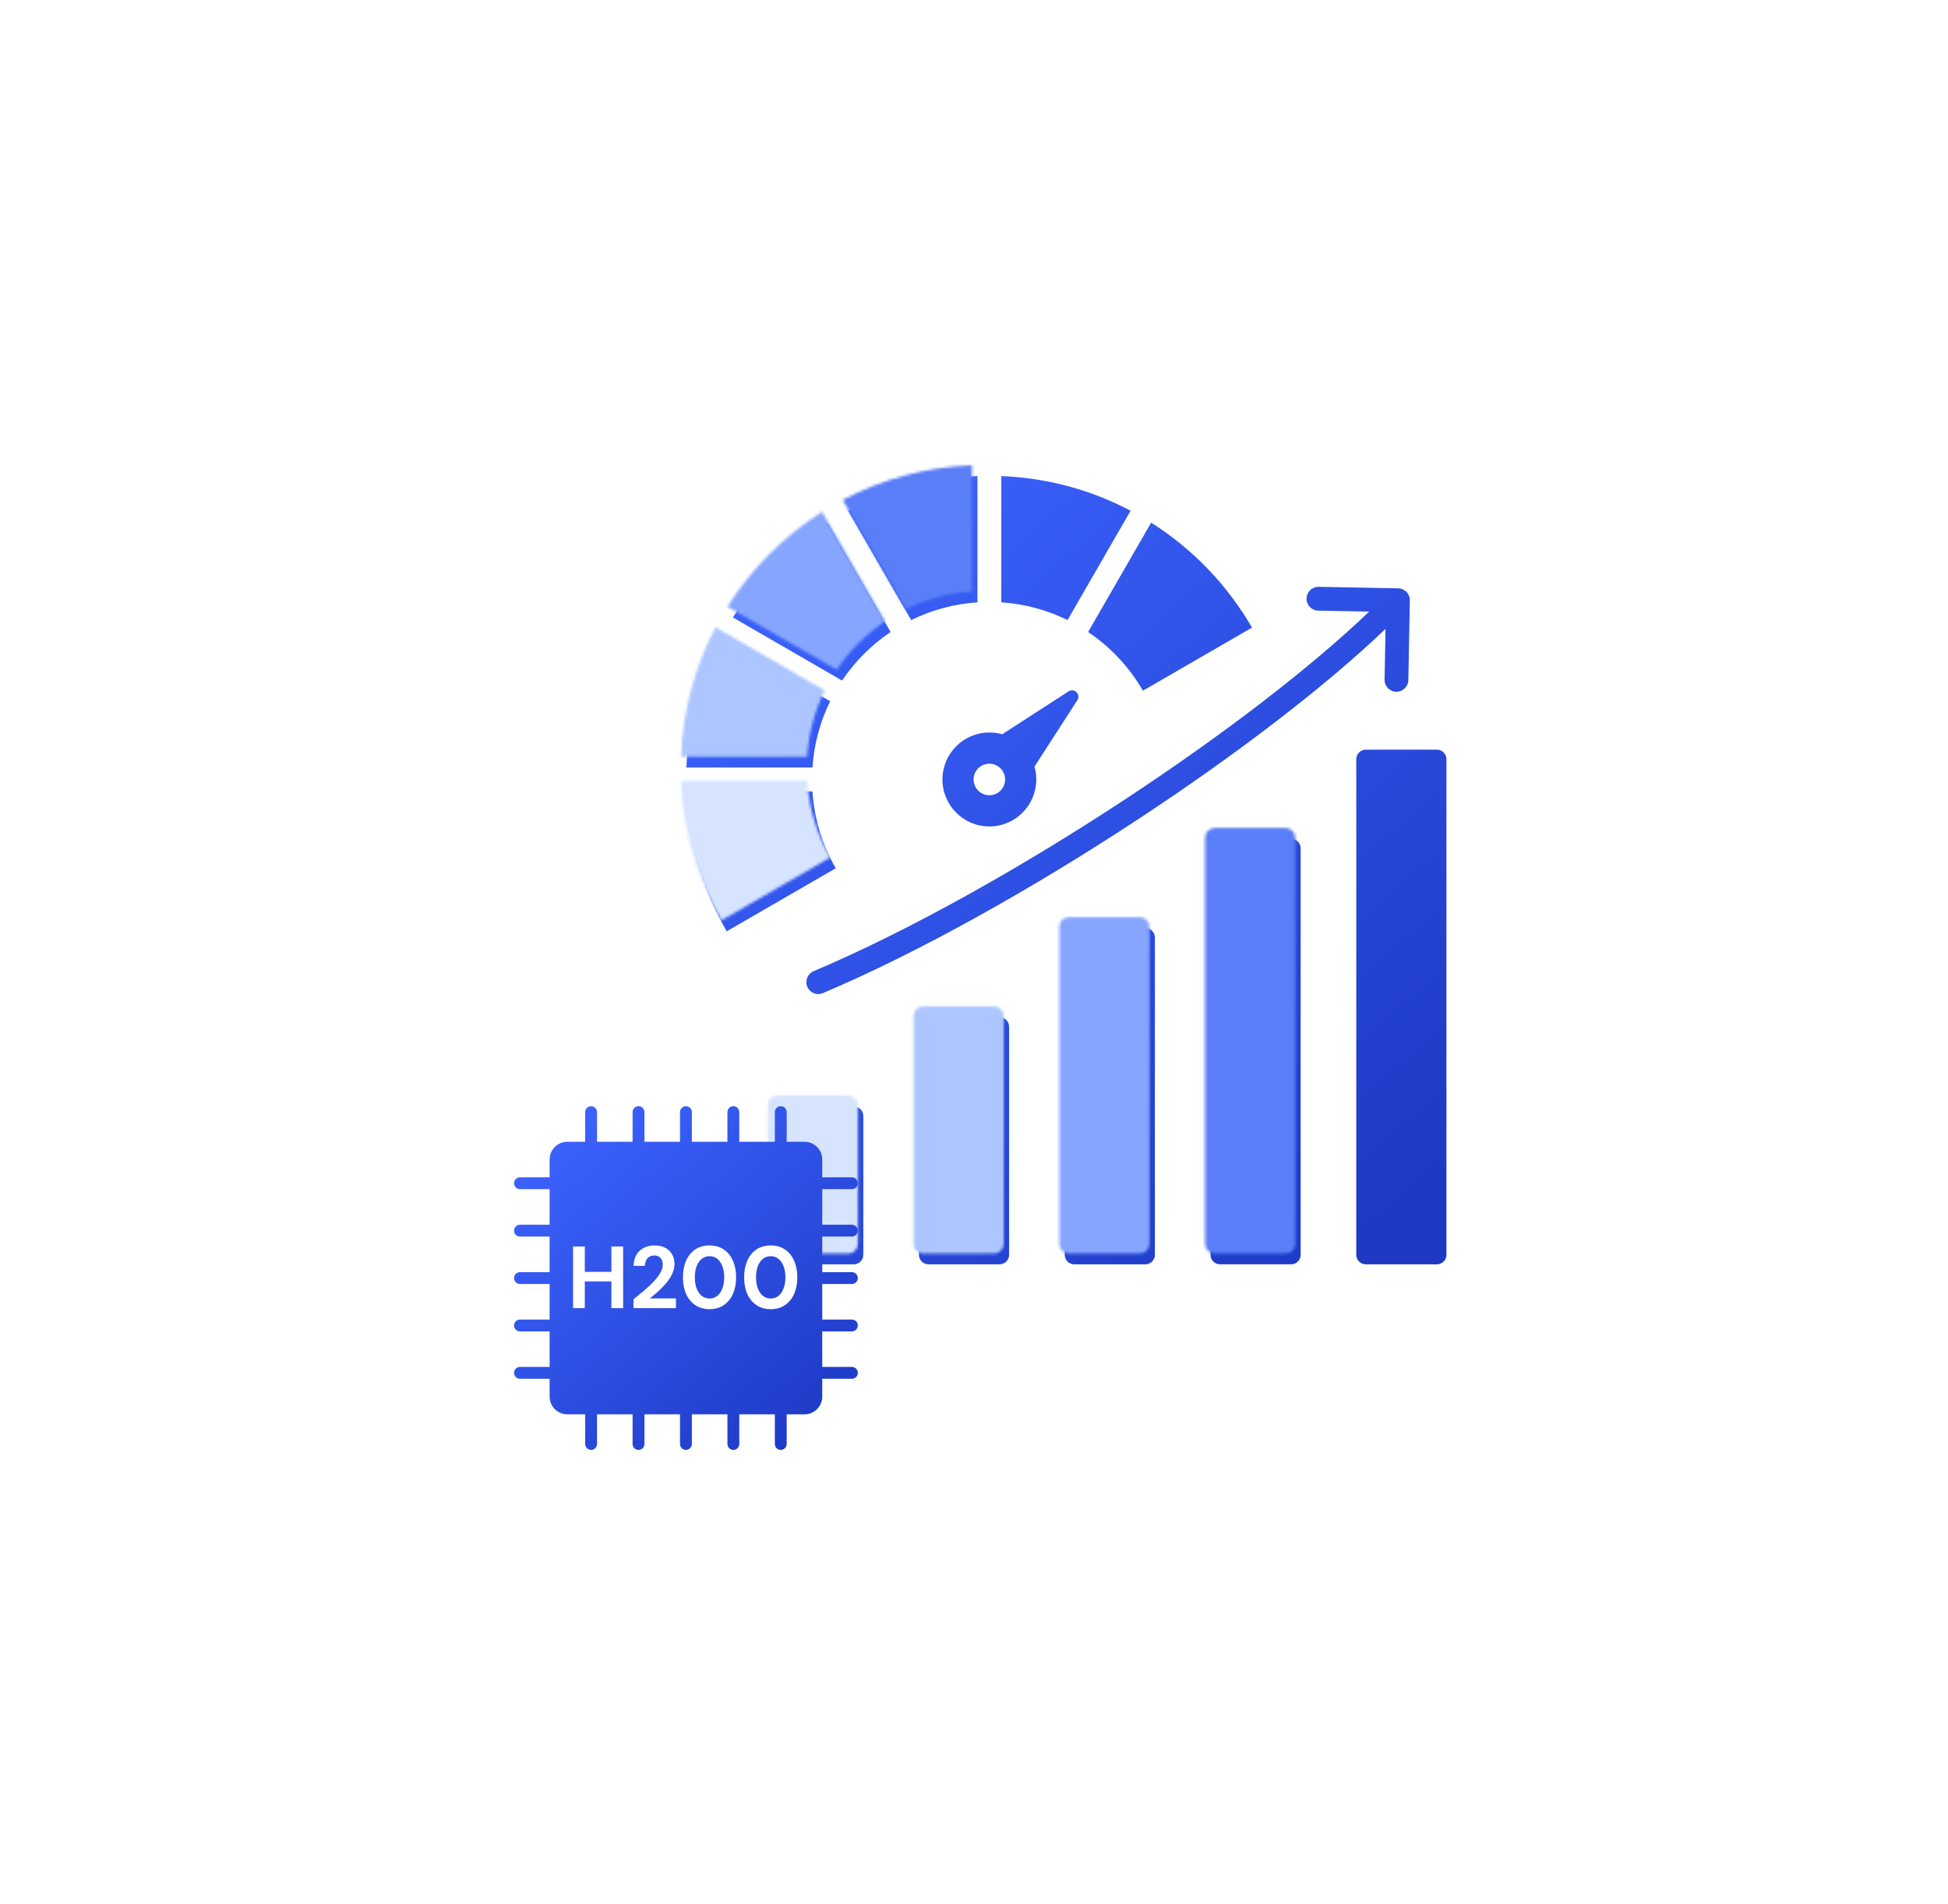
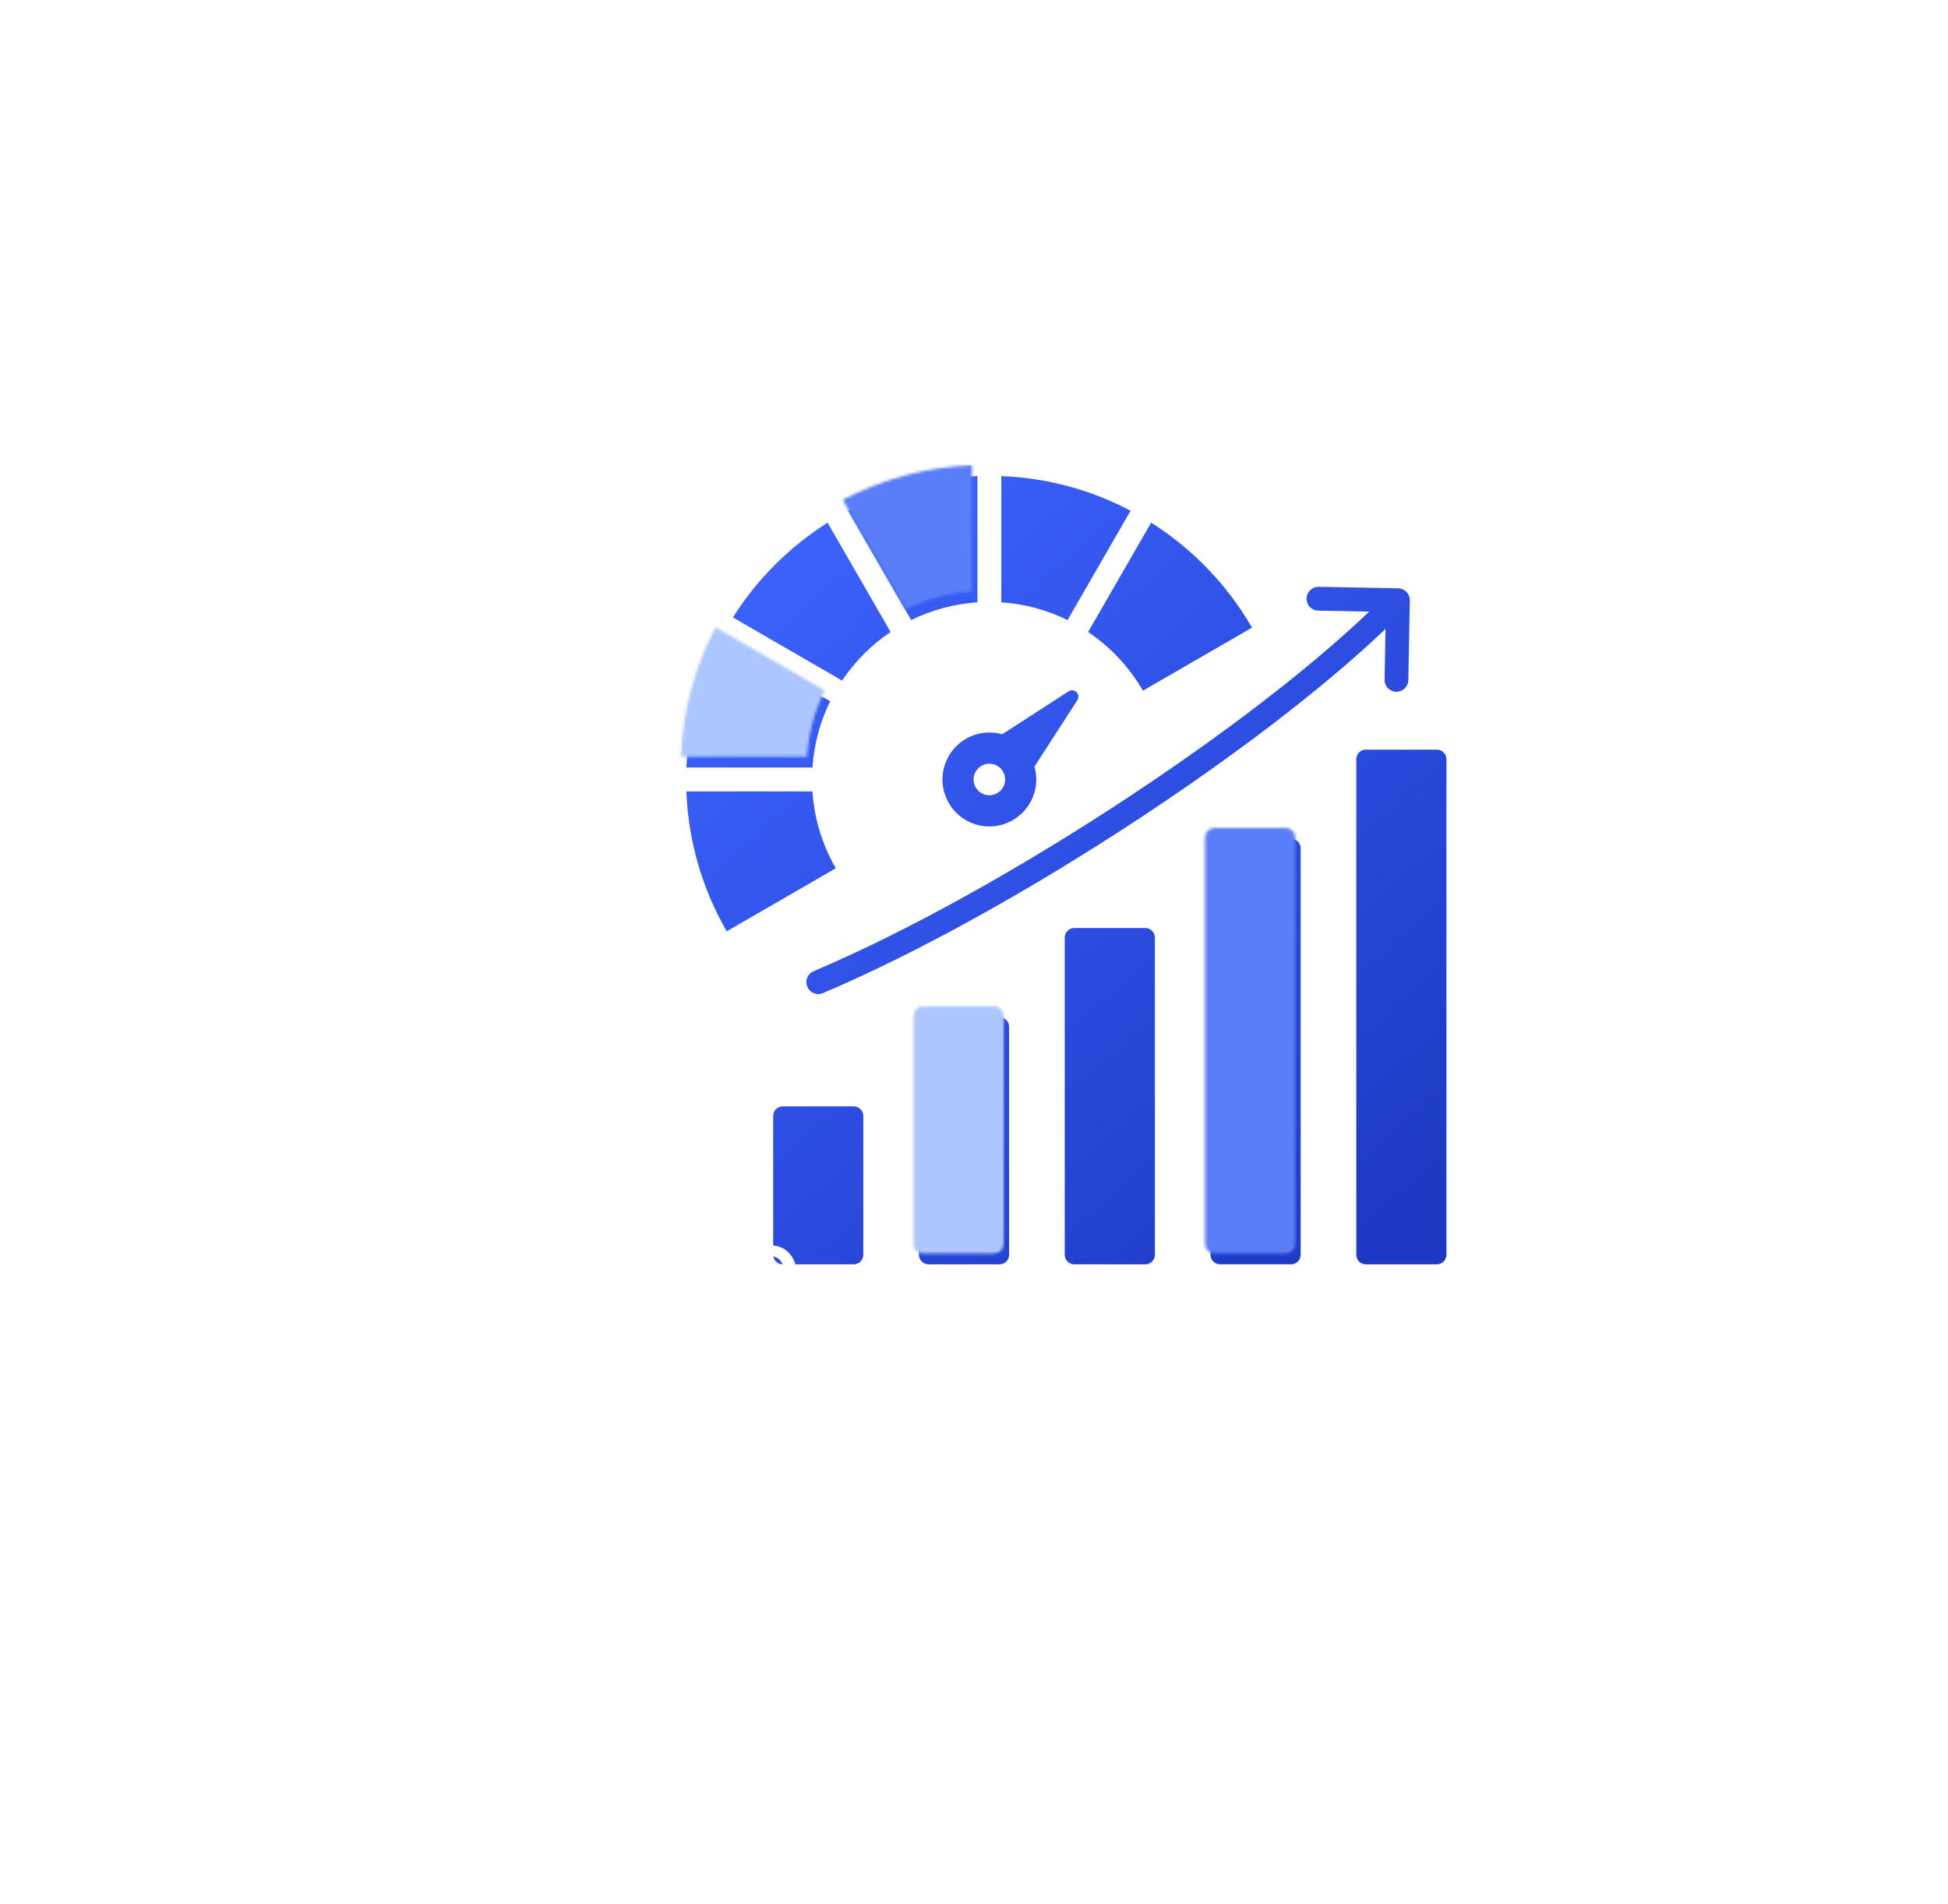
<svg xmlns="http://www.w3.org/2000/svg" width="720" height="704" viewBox="0 0 720 704" fill="none">
  <g filter="url(#filter0_d_1344_90093)">
    <path d="M480.914 217.269C480.952 214.84 482.951 212.902 485.376 212.937L514.768 213.492C517.194 213.53 519.129 215.532 519.091 217.96L518.537 247.397C518.499 249.826 516.5 251.764 514.075 251.729C511.649 251.69 509.714 249.689 509.752 247.26L510.106 228.495C487.499 250.1 454.608 275.182 419.025 298.62C380.018 324.314 337.713 348.074 302.136 363.138C299.902 364.081 297.324 363.029 296.381 360.792C295.439 358.554 296.49 355.972 298.724 355.029C333.814 340.169 375.613 316.687 414.2 291.269C449.385 268.093 481.849 243.342 504.065 222.095L485.236 221.741C482.811 221.699 480.875 219.698 480.914 217.269ZM313.565 405.005H287.295C285.35 405.005 283.768 406.593 283.768 408.537V459.865C283.768 461.81 285.353 463.397 287.295 463.397H313.565C315.51 463.397 317.092 461.81 317.092 459.865V408.54C317.095 406.593 315.51 405.005 313.565 405.005ZM298.288 288.573H251.689C252.415 307.363 257.753 324.971 266.604 340.287L306.916 316.977C302.028 308.52 298.972 298.872 298.288 288.573ZM304.841 255.222L264.481 231.887C256.909 246.275 252.364 262.509 251.696 279.74H298.294C298.874 270.987 301.168 262.703 304.841 255.222ZM359.269 218.674V172.006C342.06 172.676 325.847 177.224 311.48 184.814L334.784 225.234C342.251 221.553 350.526 219.258 359.269 218.674ZM327.178 229.636L303.877 189.216C289.774 198.144 277.801 210.135 268.886 224.256L309.246 247.595C314.001 240.506 320.099 234.398 327.178 229.636ZM367.446 372.037C358.69 372.037 349.931 372.037 341.175 372.037C339.231 372.037 337.649 373.625 337.649 375.569C337.649 403.667 337.649 431.768 337.649 459.865C337.649 461.81 339.234 463.397 341.175 463.397C349.931 463.397 358.69 463.397 367.446 463.397C369.39 463.397 370.972 461.81 370.972 459.865C370.972 431.768 370.972 403.667 370.972 375.569C370.975 373.625 369.39 372.037 367.446 372.037ZM475.21 306.095C466.454 306.095 457.696 306.095 448.94 306.095C446.995 306.095 445.413 307.682 445.413 309.626C445.413 359.705 445.413 409.784 445.413 459.862C445.413 461.807 446.998 463.394 448.94 463.394C457.696 463.394 466.454 463.394 475.21 463.394C477.155 463.394 478.737 461.807 478.737 459.862C478.737 409.784 478.737 359.705 478.737 309.626C478.737 307.682 477.152 306.095 475.21 306.095ZM420.442 251.333C420.442 251.333 433.879 243.562 460.754 228.023C451.648 212.261 438.822 198.922 423.481 189.209L400.177 229.636C408.471 235.217 415.422 242.644 420.442 251.333ZM529.091 273.126H502.82C500.876 273.126 499.294 274.714 499.294 276.658V459.865C499.294 461.81 500.879 463.397 502.82 463.397H529.091C531.035 463.397 532.617 461.81 532.617 459.865V276.658C532.617 274.714 531.032 273.126 529.091 273.126ZM421.33 339.066C412.574 339.066 403.815 339.066 395.059 339.066C393.115 339.066 391.533 340.653 391.533 342.598C391.533 381.686 391.533 420.774 391.533 459.865C391.533 461.81 393.118 463.397 395.059 463.397C403.815 463.397 412.574 463.397 421.33 463.397C423.274 463.397 424.856 461.81 424.856 459.865C424.856 420.777 424.856 381.689 424.856 342.598C424.856 340.653 423.271 339.066 421.33 339.066ZM363.677 266.79C365.323 266.79 366.914 267.019 368.42 267.446L392.949 251.582C393.891 250.973 395.094 251.101 395.887 251.894C396.679 252.688 396.806 253.896 396.199 254.836L380.358 279.402C380.785 280.913 381.014 282.504 381.014 284.152C381.014 293.743 373.251 301.517 363.674 301.517C354.097 301.517 346.335 293.743 346.335 284.152C346.338 274.564 354.1 266.79 363.677 266.79ZM357.856 284.155C357.856 287.374 360.463 289.985 363.677 289.985C366.892 289.985 369.499 287.374 369.499 284.155C369.499 280.936 366.892 278.325 363.677 278.325C360.463 278.325 357.856 280.936 357.856 284.155ZM415.881 184.807C401.514 177.218 385.298 172.669 368.089 172V218.668C376.832 219.251 385.107 221.55 392.577 225.231L415.881 184.807Z" fill="url(#paint0_linear_1344_90093)" />
  </g>
  <mask id="mask0_1344_90093" style="mask-type:alpha" maskUnits="userSpaceOnUse" x="251" y="172" width="282" height="292">
    <path d="M480.912 217.269C480.95 214.84 482.949 212.902 485.374 212.937L514.766 213.492C517.192 213.53 519.127 215.532 519.089 217.96L518.535 247.397C518.497 249.826 516.498 251.764 514.073 251.729C511.647 251.69 509.712 249.689 509.75 247.26L510.104 228.495C487.497 250.1 454.606 275.182 419.023 298.62C380.016 324.314 337.711 348.074 302.134 363.138C299.9 364.081 297.322 363.029 296.38 360.792C295.437 358.554 296.488 355.972 298.722 355.029C333.812 340.169 375.611 316.687 414.198 291.269C449.383 268.093 481.847 243.342 504.063 222.095L485.234 221.741C482.809 221.699 480.873 219.698 480.912 217.269ZM313.563 405.005H287.293C285.348 405.005 283.766 406.593 283.766 408.537V459.865C283.766 461.81 285.351 463.397 287.293 463.397H313.563C315.508 463.397 317.09 461.81 317.09 459.865V408.54C317.093 406.593 315.508 405.005 313.563 405.005ZM298.286 288.573H251.688C252.413 307.363 257.751 324.971 266.602 340.287L306.914 316.977C302.026 308.52 298.97 298.872 298.286 288.573ZM304.839 255.222L264.479 231.887C256.907 246.275 252.362 262.509 251.694 279.74H298.292C298.872 270.987 301.166 262.703 304.839 255.222ZM359.267 218.674V172.006C342.058 172.676 325.845 177.224 311.478 184.814L334.782 225.234C342.249 221.553 350.524 219.258 359.267 218.674ZM327.176 229.636L303.875 189.216C289.772 198.144 277.799 210.135 268.884 224.256L309.244 247.595C313.999 240.506 320.097 234.398 327.176 229.636ZM367.444 372.037C358.688 372.037 349.929 372.037 341.173 372.037C339.229 372.037 337.647 373.625 337.647 375.569C337.647 403.667 337.647 431.768 337.647 459.865C337.647 461.81 339.232 463.397 341.173 463.397C349.929 463.397 358.688 463.397 367.444 463.397C369.388 463.397 370.97 461.81 370.97 459.865C370.97 431.768 370.97 403.667 370.97 375.569C370.973 373.625 369.388 372.037 367.444 372.037ZM475.208 306.095C466.452 306.095 457.694 306.095 448.938 306.095C446.993 306.095 445.411 307.682 445.411 309.626C445.411 359.705 445.411 409.784 445.411 459.862C445.411 461.807 446.996 463.394 448.938 463.394C457.694 463.394 466.452 463.394 475.208 463.394C477.153 463.394 478.735 461.807 478.735 459.862C478.735 409.784 478.735 359.705 478.735 309.626C478.735 307.682 477.15 306.095 475.208 306.095ZM420.44 251.333C420.44 251.333 433.877 243.562 460.752 228.023C451.646 212.261 438.82 198.922 423.479 189.209L400.175 229.636C408.469 235.217 415.42 242.644 420.44 251.333ZM529.089 273.126H502.818C500.874 273.126 499.292 274.714 499.292 276.658V459.865C499.292 461.81 500.877 463.397 502.818 463.397H529.089C531.033 463.397 532.615 461.81 532.615 459.865V276.658C532.615 274.714 531.03 273.126 529.089 273.126ZM421.328 339.066C412.572 339.066 403.813 339.066 395.057 339.066C393.113 339.066 391.531 340.653 391.531 342.598C391.531 381.686 391.531 420.774 391.531 459.865C391.531 461.81 393.116 463.397 395.057 463.397C403.813 463.397 412.572 463.397 421.328 463.397C423.272 463.397 424.854 461.81 424.854 459.865C424.854 420.777 424.854 381.689 424.854 342.598C424.854 340.653 423.269 339.066 421.328 339.066ZM363.675 266.79C365.321 266.79 366.912 267.019 368.418 267.446L392.947 251.582C393.889 250.973 395.092 251.101 395.885 251.894C396.677 252.688 396.805 253.896 396.197 254.836L380.356 279.402C380.783 280.913 381.012 282.504 381.012 284.152C381.012 293.743 373.249 301.517 363.672 301.517C354.095 301.517 346.333 293.743 346.333 284.152C346.336 274.564 354.099 266.79 363.675 266.79ZM357.854 284.155C357.854 287.374 360.461 289.985 363.675 289.985C366.89 289.985 369.497 287.374 369.497 284.155C369.497 280.936 366.89 278.325 363.675 278.325C360.461 278.325 357.854 280.936 357.854 284.155ZM415.879 184.807C401.512 177.218 385.296 172.669 368.087 172V218.668C376.83 219.251 385.105 221.55 392.575 225.231L415.879 184.807Z" fill="url(#paint1_linear_1344_90093)" />
  </mask>
  <g mask="url(#mask0_1344_90093)">
-     <path fill-rule="evenodd" clip-rule="evenodd" d="M311.887 284.546H245.145L258.667 357.831L311.887 325.987V284.546ZM326.718 397.964H273.499V471.249H326.718V397.964Z" fill="#D6E4FF" />
-   </g>
+     </g>
  <mask id="mask1_1344_90093" style="mask-type:alpha" maskUnits="userSpaceOnUse" x="251" y="172" width="282" height="292">
    <path d="M480.912 217.269C480.95 214.84 482.949 212.902 485.374 212.937L514.766 213.492C517.192 213.53 519.127 215.532 519.089 217.96L518.535 247.397C518.497 249.826 516.498 251.764 514.073 251.729C511.647 251.69 509.712 249.689 509.75 247.26L510.104 228.495C487.497 250.1 454.606 275.182 419.023 298.62C380.016 324.314 337.711 348.074 302.134 363.138C299.9 364.081 297.322 363.029 296.38 360.792C295.437 358.554 296.488 355.972 298.722 355.029C333.812 340.169 375.611 316.687 414.198 291.269C449.383 268.093 481.847 243.342 504.063 222.095L485.234 221.741C482.809 221.699 480.873 219.698 480.912 217.269ZM313.563 405.005H287.293C285.348 405.005 283.766 406.593 283.766 408.537V459.865C283.766 461.81 285.351 463.397 287.293 463.397H313.563C315.508 463.397 317.09 461.81 317.09 459.865V408.54C317.093 406.593 315.508 405.005 313.563 405.005ZM298.286 288.573H251.688C252.413 307.363 257.751 324.971 266.602 340.287L306.914 316.977C302.026 308.52 298.97 298.872 298.286 288.573ZM304.839 255.222L264.479 231.887C256.907 246.275 252.362 262.509 251.694 279.74H298.292C298.872 270.987 301.166 262.703 304.839 255.222ZM359.267 218.674V172.006C342.058 172.676 325.845 177.224 311.478 184.814L334.782 225.234C342.249 221.553 350.524 219.258 359.267 218.674ZM327.176 229.636L303.875 189.216C289.772 198.144 277.799 210.135 268.884 224.256L309.244 247.595C313.999 240.506 320.097 234.398 327.176 229.636ZM367.444 372.037C358.688 372.037 349.929 372.037 341.173 372.037C339.229 372.037 337.647 373.625 337.647 375.569C337.647 403.667 337.647 431.768 337.647 459.865C337.647 461.81 339.232 463.397 341.173 463.397C349.929 463.397 358.688 463.397 367.444 463.397C369.388 463.397 370.97 461.81 370.97 459.865C370.97 431.768 370.97 403.667 370.97 375.569C370.973 373.625 369.388 372.037 367.444 372.037ZM475.208 306.095C466.452 306.095 457.694 306.095 448.938 306.095C446.993 306.095 445.411 307.682 445.411 309.626C445.411 359.705 445.411 409.784 445.411 459.862C445.411 461.807 446.996 463.394 448.938 463.394C457.694 463.394 466.452 463.394 475.208 463.394C477.153 463.394 478.735 461.807 478.735 459.862C478.735 409.784 478.735 359.705 478.735 309.626C478.735 307.682 477.15 306.095 475.208 306.095ZM420.44 251.333C420.44 251.333 433.877 243.562 460.752 228.023C451.646 212.261 438.82 198.922 423.479 189.209L400.175 229.636C408.469 235.217 415.42 242.644 420.44 251.333ZM529.089 273.126H502.818C500.874 273.126 499.292 274.714 499.292 276.658V459.865C499.292 461.81 500.877 463.397 502.818 463.397H529.089C531.033 463.397 532.615 461.81 532.615 459.865V276.658C532.615 274.714 531.03 273.126 529.089 273.126ZM421.328 339.066C412.572 339.066 403.813 339.066 395.057 339.066C393.113 339.066 391.531 340.653 391.531 342.598C391.531 381.686 391.531 420.774 391.531 459.865C391.531 461.81 393.116 463.397 395.057 463.397C403.813 463.397 412.572 463.397 421.328 463.397C423.272 463.397 424.854 461.81 424.854 459.865C424.854 420.777 424.854 381.689 424.854 342.598C424.854 340.653 423.269 339.066 421.328 339.066ZM363.675 266.79C365.321 266.79 366.912 267.019 368.418 267.446L392.947 251.582C393.889 250.973 395.092 251.101 395.885 251.894C396.677 252.688 396.805 253.896 396.197 254.836L380.356 279.402C380.783 280.913 381.012 282.504 381.012 284.152C381.012 293.743 373.249 301.517 363.672 301.517C354.095 301.517 346.333 293.743 346.333 284.152C346.336 274.564 354.099 266.79 363.675 266.79ZM357.854 284.155C357.854 287.374 360.461 289.985 363.675 289.985C366.89 289.985 369.497 287.374 369.497 284.155C369.497 280.936 366.89 278.325 363.675 278.325C360.461 278.325 357.854 280.936 357.854 284.155ZM415.879 184.807C401.512 177.218 385.296 172.669 368.087 172V218.668C376.83 219.251 385.105 221.55 392.575 225.231L415.879 184.807Z" fill="url(#paint2_linear_1344_90093)" />
  </mask>
  <g mask="url(#mask1_1344_90093)">
    <path fill-rule="evenodd" clip-rule="evenodd" d="M310.142 252.265L257.795 226.092L247.762 281.928H305.343L310.142 252.265ZM382.555 361.321H329.336V475.611H382.555V361.321Z" fill="#ADC6FF" />
  </g>
  <mask id="mask2_1344_90093" style="mask-type:alpha" maskUnits="userSpaceOnUse" x="251" y="172" width="282" height="292">
    <path d="M480.912 217.269C480.95 214.84 482.949 212.902 485.374 212.937L514.766 213.492C517.192 213.53 519.127 215.532 519.089 217.96L518.535 247.397C518.497 249.826 516.498 251.764 514.073 251.729C511.647 251.69 509.712 249.689 509.75 247.26L510.104 228.495C487.497 250.1 454.606 275.182 419.023 298.62C380.016 324.314 337.711 348.074 302.134 363.138C299.9 364.081 297.322 363.029 296.38 360.792C295.437 358.554 296.488 355.972 298.722 355.029C333.812 340.169 375.611 316.687 414.198 291.269C449.383 268.093 481.847 243.342 504.063 222.095L485.234 221.741C482.809 221.699 480.873 219.698 480.912 217.269ZM313.563 405.005H287.293C285.348 405.005 283.766 406.593 283.766 408.537V459.865C283.766 461.81 285.351 463.397 287.293 463.397H313.563C315.508 463.397 317.09 461.81 317.09 459.865V408.54C317.093 406.593 315.508 405.005 313.563 405.005ZM298.286 288.573H251.688C252.413 307.363 257.751 324.971 266.602 340.287L306.914 316.977C302.026 308.52 298.97 298.872 298.286 288.573ZM304.839 255.222L264.479 231.887C256.907 246.275 252.362 262.509 251.694 279.74H298.292C298.872 270.987 301.166 262.703 304.839 255.222ZM359.267 218.674V172.006C342.058 172.676 325.845 177.224 311.478 184.814L334.782 225.234C342.249 221.553 350.524 219.258 359.267 218.674ZM327.176 229.636L303.875 189.216C289.772 198.144 277.799 210.135 268.884 224.256L309.244 247.595C313.999 240.506 320.097 234.398 327.176 229.636ZM367.444 372.037C358.688 372.037 349.929 372.037 341.173 372.037C339.229 372.037 337.647 373.625 337.647 375.569C337.647 403.667 337.647 431.768 337.647 459.865C337.647 461.81 339.232 463.397 341.173 463.397C349.929 463.397 358.688 463.397 367.444 463.397C369.388 463.397 370.97 461.81 370.97 459.865C370.97 431.768 370.97 403.667 370.97 375.569C370.973 373.625 369.388 372.037 367.444 372.037ZM475.208 306.095C466.452 306.095 457.694 306.095 448.938 306.095C446.993 306.095 445.411 307.682 445.411 309.626C445.411 359.705 445.411 409.784 445.411 459.862C445.411 461.807 446.996 463.394 448.938 463.394C457.694 463.394 466.452 463.394 475.208 463.394C477.153 463.394 478.735 461.807 478.735 459.862C478.735 409.784 478.735 359.705 478.735 309.626C478.735 307.682 477.15 306.095 475.208 306.095ZM420.44 251.333C420.44 251.333 433.877 243.562 460.752 228.023C451.646 212.261 438.82 198.922 423.479 189.209L400.175 229.636C408.469 235.217 415.42 242.644 420.44 251.333ZM529.089 273.126H502.818C500.874 273.126 499.292 274.714 499.292 276.658V459.865C499.292 461.81 500.877 463.397 502.818 463.397H529.089C531.033 463.397 532.615 461.81 532.615 459.865V276.658C532.615 274.714 531.03 273.126 529.089 273.126ZM421.328 339.066C412.572 339.066 403.813 339.066 395.057 339.066C393.113 339.066 391.531 340.653 391.531 342.598C391.531 381.686 391.531 420.774 391.531 459.865C391.531 461.81 393.116 463.397 395.057 463.397C403.813 463.397 412.572 463.397 421.328 463.397C423.272 463.397 424.854 461.81 424.854 459.865C424.854 420.777 424.854 381.689 424.854 342.598C424.854 340.653 423.269 339.066 421.328 339.066ZM363.675 266.79C365.321 266.79 366.912 267.019 368.418 267.446L392.947 251.582C393.889 250.973 395.092 251.101 395.885 251.894C396.677 252.688 396.805 253.896 396.197 254.836L380.356 279.402C380.783 280.913 381.012 282.504 381.012 284.152C381.012 293.743 373.249 301.517 363.672 301.517C354.095 301.517 346.333 293.743 346.333 284.152C346.336 274.564 354.099 266.79 363.675 266.79ZM357.854 284.155C357.854 287.374 360.461 289.985 363.675 289.985C366.89 289.985 369.497 287.374 369.497 284.155C369.497 280.936 366.89 278.325 363.675 278.325C360.461 278.325 357.854 280.936 357.854 284.155ZM415.879 184.807C401.512 177.218 385.296 172.669 368.087 172V218.668C376.83 219.251 385.105 221.55 392.575 225.231L415.879 184.807Z" fill="url(#paint3_linear_1344_90093)" />
  </mask>
  <g mask="url(#mask2_1344_90093)">
-     <path fill-rule="evenodd" clip-rule="evenodd" d="M330.644 231.763L302.726 178.98L265.211 224.347L313.632 251.393L330.644 231.763ZM432.285 326.423H385.173V471.25H432.285V326.423Z" fill="#85A5FF" />
-   </g>
+     </g>
  <mask id="mask3_1344_90093" style="mask-type:alpha" maskUnits="userSpaceOnUse" x="251" y="172" width="282" height="292">
    <path d="M480.912 217.269C480.95 214.84 482.949 212.902 485.374 212.937L514.766 213.492C517.192 213.53 519.127 215.532 519.089 217.96L518.535 247.397C518.497 249.826 516.498 251.764 514.073 251.729C511.647 251.69 509.712 249.689 509.75 247.26L510.104 228.495C487.497 250.1 454.606 275.182 419.023 298.62C380.016 324.314 337.711 348.074 302.134 363.138C299.9 364.081 297.322 363.029 296.38 360.792C295.437 358.554 296.488 355.972 298.722 355.029C333.812 340.169 375.611 316.687 414.198 291.269C449.383 268.093 481.847 243.342 504.063 222.095L485.234 221.741C482.809 221.699 480.873 219.698 480.912 217.269ZM313.563 405.005H287.293C285.348 405.005 283.766 406.593 283.766 408.537V459.865C283.766 461.81 285.351 463.397 287.293 463.397H313.563C315.508 463.397 317.09 461.81 317.09 459.865V408.54C317.093 406.593 315.508 405.005 313.563 405.005ZM298.286 288.573H251.688C252.413 307.363 257.751 324.971 266.602 340.287L306.914 316.977C302.026 308.52 298.97 298.872 298.286 288.573ZM304.839 255.222L264.479 231.887C256.907 246.275 252.362 262.509 251.694 279.74H298.292C298.872 270.987 301.166 262.703 304.839 255.222ZM359.267 218.674V172.006C342.058 172.676 325.845 177.224 311.478 184.814L334.782 225.234C342.249 221.553 350.524 219.258 359.267 218.674ZM327.176 229.636L303.875 189.216C289.772 198.144 277.799 210.135 268.884 224.256L309.244 247.595C313.999 240.506 320.097 234.398 327.176 229.636ZM367.444 372.037C358.688 372.037 349.929 372.037 341.173 372.037C339.229 372.037 337.647 373.625 337.647 375.569C337.647 403.667 337.647 431.768 337.647 459.865C337.647 461.81 339.232 463.397 341.173 463.397C349.929 463.397 358.688 463.397 367.444 463.397C369.388 463.397 370.97 461.81 370.97 459.865C370.97 431.768 370.97 403.667 370.97 375.569C370.973 373.625 369.388 372.037 367.444 372.037ZM475.208 306.095C466.452 306.095 457.694 306.095 448.938 306.095C446.993 306.095 445.411 307.682 445.411 309.626C445.411 359.705 445.411 409.784 445.411 459.862C445.411 461.807 446.996 463.394 448.938 463.394C457.694 463.394 466.452 463.394 475.208 463.394C477.153 463.394 478.735 461.807 478.735 459.862C478.735 409.784 478.735 359.705 478.735 309.626C478.735 307.682 477.15 306.095 475.208 306.095ZM420.44 251.333C420.44 251.333 433.877 243.562 460.752 228.023C451.646 212.261 438.82 198.922 423.479 189.209L400.175 229.636C408.469 235.217 415.42 242.644 420.44 251.333ZM529.089 273.126H502.818C500.874 273.126 499.292 274.714 499.292 276.658V459.865C499.292 461.81 500.877 463.397 502.818 463.397H529.089C531.033 463.397 532.615 461.81 532.615 459.865V276.658C532.615 274.714 531.03 273.126 529.089 273.126ZM421.328 339.066C412.572 339.066 403.813 339.066 395.057 339.066C393.113 339.066 391.531 340.653 391.531 342.598C391.531 381.686 391.531 420.774 391.531 459.865C391.531 461.81 393.116 463.397 395.057 463.397C403.813 463.397 412.572 463.397 421.328 463.397C423.272 463.397 424.854 461.81 424.854 459.865C424.854 420.777 424.854 381.689 424.854 342.598C424.854 340.653 423.269 339.066 421.328 339.066ZM363.675 266.79C365.321 266.79 366.912 267.019 368.418 267.446L392.947 251.582C393.889 250.973 395.092 251.101 395.885 251.894C396.677 252.688 396.805 253.896 396.197 254.836L380.356 279.402C380.783 280.913 381.012 282.504 381.012 284.152C381.012 293.743 373.249 301.517 363.672 301.517C354.095 301.517 346.333 293.743 346.333 284.152C346.336 274.564 354.099 266.79 363.675 266.79ZM357.854 284.155C357.854 287.374 360.461 289.985 363.675 289.985C366.89 289.985 369.497 287.374 369.497 284.155C369.497 280.936 366.89 278.325 363.675 278.325C360.461 278.325 357.854 280.936 357.854 284.155ZM415.879 184.807C401.512 177.218 385.296 172.669 368.087 172V218.668C376.83 219.251 385.105 221.55 392.575 225.231L415.879 184.807Z" fill="url(#paint4_linear_1344_90093)" />
  </mask>
  <g mask="url(#mask3_1344_90093)">
    <path fill-rule="evenodd" clip-rule="evenodd" d="M362.924 165.893L307.088 180.288L332.825 229.581L362.924 221.293V165.893ZM491.61 295.887H438.39V475.611H491.61V295.887Z" fill="#597EF7" />
  </g>
  <g filter="url(#filter1_d_1344_90093)">
-     <rect x="206.305" y="425.94" width="90.986" height="88.294" fill="white" />
-     <path fill-rule="evenodd" clip-rule="evenodd" d="M301.913 466.281V453.137H312.866C314.077 453.137 315.057 452.157 315.057 450.946C315.057 449.736 314.077 448.756 312.866 448.756H301.913V435.612H312.866C314.077 435.612 315.057 434.631 315.057 433.421C315.057 432.211 314.077 431.23 312.866 431.23H301.913V424.659C301.913 421.028 298.972 418.087 295.341 418.087H288.769V407.134C288.769 405.923 287.789 404.943 286.579 404.943C285.368 404.943 284.388 405.923 284.388 407.134V418.087H271.244V407.134C271.244 405.923 270.264 404.943 269.053 404.943C267.843 404.943 266.863 405.923 266.863 407.134V418.087H253.719V407.134C253.719 405.923 252.739 404.943 251.528 404.943C250.318 404.943 249.338 405.923 249.338 407.134V418.087H236.194V407.134C236.194 405.923 235.214 404.943 234.003 404.943C232.793 404.943 231.813 405.923 231.813 407.134V418.087H218.669V407.134C218.669 405.923 217.689 404.943 216.478 404.943C215.268 404.943 214.288 405.923 214.288 407.134V418.087H207.716C204.085 418.087 201.144 421.028 201.144 424.659V431.23H190.191C188.98 431.23 188 432.211 188 433.421C188 434.631 188.98 435.612 190.191 435.612H201.144V448.756H190.191C188.98 448.756 188 449.736 188 450.946C188 452.157 188.98 453.137 190.191 453.137H201.144V466.281H190.191C188.98 466.281 188 467.261 188 468.471C188 469.682 188.98 470.662 190.191 470.662H201.144V483.806H190.191C188.98 483.806 188 484.786 188 485.996C188 487.207 188.98 488.187 190.191 488.187H201.144V501.331H190.191C188.98 501.331 188 502.311 188 503.521C188 504.732 188.98 505.712 190.191 505.712H201.144V512.284C201.144 515.915 204.085 518.856 207.716 518.856H214.288V529.809C214.288 531.019 215.268 532 216.478 532C217.689 532 218.669 531.019 218.669 529.809V518.856H231.813V529.809C231.813 531.019 232.793 532 234.003 532C235.214 532 236.194 531.019 236.194 529.809V518.856H249.338V529.809C249.338 531.019 250.318 532 251.528 532C252.739 532 253.719 531.019 253.719 529.809V518.856H266.863V529.809C266.863 531.019 267.843 532 269.053 532C270.264 532 271.244 531.019 271.244 529.809V518.856H284.388V529.809C284.388 531.019 285.368 532 286.579 532C287.789 532 288.769 531.019 288.769 529.809V518.856H295.341C298.972 518.856 301.913 515.915 301.913 512.284V505.712H312.866C314.077 505.712 315.057 504.732 315.057 503.521C315.057 502.311 314.077 501.331 312.866 501.331H301.913V488.187H312.866C314.077 488.187 315.057 487.207 315.057 485.996C315.057 484.786 314.077 483.806 312.866 483.806H301.913V470.662H312.866C314.077 470.662 315.057 469.682 315.057 468.471C315.057 467.261 314.077 466.281 312.866 466.281H301.913Z" fill="url(#paint5_linear_1344_90093)" />
    <path d="M223.978 479.583V456.808H228.315V479.583H223.978ZM209.812 479.583V456.808H214.149V479.583H209.812ZM213.539 469.725V466.178H224.717V469.725H213.539Z" fill="white" />
    <path d="M232.133 479.583V476.362C233.504 475.256 234.832 474.15 236.116 473.043C237.423 471.937 238.59 470.842 239.618 469.757C240.646 468.651 241.459 467.577 242.059 466.536C242.659 465.495 242.958 464.486 242.958 463.51C242.958 462.903 242.851 462.35 242.637 461.851C242.423 461.33 242.08 460.918 241.609 460.615C241.16 460.289 240.56 460.127 239.811 460.127C239.061 460.127 238.429 460.3 237.915 460.647C237.401 460.994 237.016 461.461 236.759 462.046C236.502 462.61 236.373 463.25 236.373 463.966H232.165C232.23 462.296 232.604 460.897 233.29 459.769C233.975 458.641 234.896 457.806 236.052 457.263C237.209 456.699 238.504 456.417 239.939 456.417C241.524 456.417 242.862 456.721 243.954 457.328C245.046 457.914 245.871 458.717 246.428 459.736C247.006 460.756 247.295 461.927 247.295 463.25C247.295 464.248 247.113 465.224 246.749 466.178C246.406 467.133 245.914 468.065 245.271 468.976C244.65 469.866 243.944 470.722 243.151 471.547C242.359 472.371 241.534 473.163 240.678 473.922C239.821 474.659 238.986 475.353 238.172 476.004H247.841V479.583H232.133Z" fill="white" />
    <path d="M260.248 479.974C258.214 479.974 256.458 479.475 254.98 478.477C253.502 477.479 252.367 476.102 251.575 474.345C250.804 472.566 250.419 470.516 250.419 468.196C250.419 465.875 250.804 463.836 251.575 462.079C252.367 460.3 253.492 458.912 254.948 457.914C256.426 456.916 258.192 456.417 260.248 456.417C262.304 456.417 264.06 456.916 265.516 457.914C266.994 458.912 268.118 460.3 268.889 462.079C269.681 463.836 270.078 465.875 270.078 468.196C270.078 470.516 269.681 472.566 268.889 474.345C268.118 476.102 266.994 477.479 265.516 478.477C264.06 479.475 262.304 479.974 260.248 479.974ZM260.248 476.037C261.319 476.037 262.261 475.722 263.075 475.093C263.889 474.442 264.52 473.531 264.97 472.36C265.441 471.189 265.677 469.801 265.677 468.196C265.677 466.569 265.441 465.181 264.97 464.031C264.52 462.86 263.889 461.959 263.075 461.33C262.261 460.701 261.319 460.387 260.248 460.387C259.177 460.387 258.235 460.701 257.421 461.33C256.608 461.959 255.965 462.86 255.494 464.031C255.044 465.181 254.819 466.569 254.819 468.196C254.819 469.801 255.044 471.189 255.494 472.36C255.965 473.531 256.608 474.442 257.421 475.093C258.235 475.722 259.177 476.037 260.248 476.037Z" fill="white" />
    <path d="M282.865 479.974C280.831 479.974 279.075 479.475 277.597 478.477C276.12 477.479 274.985 476.102 274.192 474.345C273.422 472.566 273.036 470.516 273.036 468.196C273.036 465.875 273.422 463.836 274.192 462.079C274.985 460.3 276.109 458.912 277.565 457.914C279.043 456.916 280.81 456.417 282.865 456.417C284.921 456.417 286.677 456.916 288.134 457.914C289.611 458.912 290.735 460.3 291.506 462.079C292.299 463.836 292.695 465.875 292.695 468.196C292.695 470.516 292.299 472.566 291.506 474.345C290.735 476.102 289.611 477.479 288.134 478.477C286.677 479.475 284.921 479.974 282.865 479.974ZM282.865 476.037C283.936 476.037 284.878 475.722 285.692 475.093C286.506 474.442 287.138 473.531 287.587 472.36C288.059 471.189 288.294 469.801 288.294 468.196C288.294 466.569 288.059 465.181 287.587 464.031C287.138 462.86 286.506 461.959 285.692 461.33C284.878 460.701 283.936 460.387 282.865 460.387C281.795 460.387 280.852 460.701 280.039 461.33C279.225 461.959 278.583 462.86 278.111 464.031C277.662 465.181 277.437 466.569 277.437 468.196C277.437 469.801 277.662 471.189 278.111 472.36C278.583 473.531 279.225 474.442 280.039 475.093C280.852 475.722 281.795 476.037 282.865 476.037Z" fill="white" />
  </g>
  <defs>
    <filter id="filter0_d_1344_90093" x="248.689" y="171" width="290.928" height="301.397" filterUnits="userSpaceOnUse" color-interpolation-filters="sRGB">
      <feFlood flood-opacity="0" result="BackgroundImageFix" />
      <feColorMatrix in="SourceAlpha" type="matrix" values="0 0 0 0 0 0 0 0 0 0 0 0 0 0 0 0 0 0 127 0" result="hardAlpha" />
      <feOffset dx="2" dy="4" />
      <feGaussianBlur stdDeviation="2.5" />
      <feComposite in2="hardAlpha" operator="out" />
      <feColorMatrix type="matrix" values="0 0 0 0 0.153 0 0 0 0 0.275 0 0 0 0 0.839 0 0 0 0.25 0" />
      <feBlend mode="normal" in2="BackgroundImageFix" result="effect1_dropShadow_1344_90093" />
      <feBlend mode="normal" in="SourceGraphic" in2="effect1_dropShadow_1344_90093" result="shape" />
    </filter>
    <filter id="filter1_d_1344_90093" x="185" y="403.943" width="137.057" height="137.057" filterUnits="userSpaceOnUse" color-interpolation-filters="sRGB">
      <feFlood flood-opacity="0" result="BackgroundImageFix" />
      <feColorMatrix in="SourceAlpha" type="matrix" values="0 0 0 0 0 0 0 0 0 0 0 0 0 0 0 0 0 0 127 0" result="hardAlpha" />
      <feOffset dx="2" dy="4" />
      <feGaussianBlur stdDeviation="2.5" />
      <feComposite in2="hardAlpha" operator="out" />
      <feColorMatrix type="matrix" values="0 0 0 0 0.153 0 0 0 0 0.275 0 0 0 0 0.839 0 0 0 0.25 0" />
      <feBlend mode="normal" in2="BackgroundImageFix" result="effect1_dropShadow_1344_90093" />
      <feBlend mode="normal" in="SourceGraphic" in2="effect1_dropShadow_1344_90093" result="shape" />
    </filter>
    <linearGradient id="paint0_linear_1344_90093" x1="281.199" y1="183.238" x2="516.308" y2="448.03" gradientUnits="userSpaceOnUse">
      <stop stop-color="#3D64FF" />
      <stop offset="1" stop-color="#1D39C4" />
    </linearGradient>
    <linearGradient id="paint1_linear_1344_90093" x1="281.197" y1="183.238" x2="516.306" y2="448.03" gradientUnits="userSpaceOnUse">
      <stop stop-color="#3D64FF" />
      <stop offset="1" stop-color="#1D39C4" />
    </linearGradient>
    <linearGradient id="paint2_linear_1344_90093" x1="281.197" y1="183.238" x2="516.306" y2="448.03" gradientUnits="userSpaceOnUse">
      <stop stop-color="#3D64FF" />
      <stop offset="1" stop-color="#1D39C4" />
    </linearGradient>
    <linearGradient id="paint3_linear_1344_90093" x1="281.197" y1="183.238" x2="516.306" y2="448.03" gradientUnits="userSpaceOnUse">
      <stop stop-color="#3D64FF" />
      <stop offset="1" stop-color="#1D39C4" />
    </linearGradient>
    <linearGradient id="paint4_linear_1344_90093" x1="281.197" y1="183.238" x2="516.306" y2="448.03" gradientUnits="userSpaceOnUse">
      <stop stop-color="#3D64FF" />
      <stop offset="1" stop-color="#1D39C4" />
    </linearGradient>
    <linearGradient id="paint5_linear_1344_90093" x1="201.346" y1="409.843" x2="303.35" y2="529.006" gradientUnits="userSpaceOnUse">
      <stop stop-color="#3D64FF" />
      <stop offset="1" stop-color="#1D39C4" />
    </linearGradient>
  </defs>
</svg>